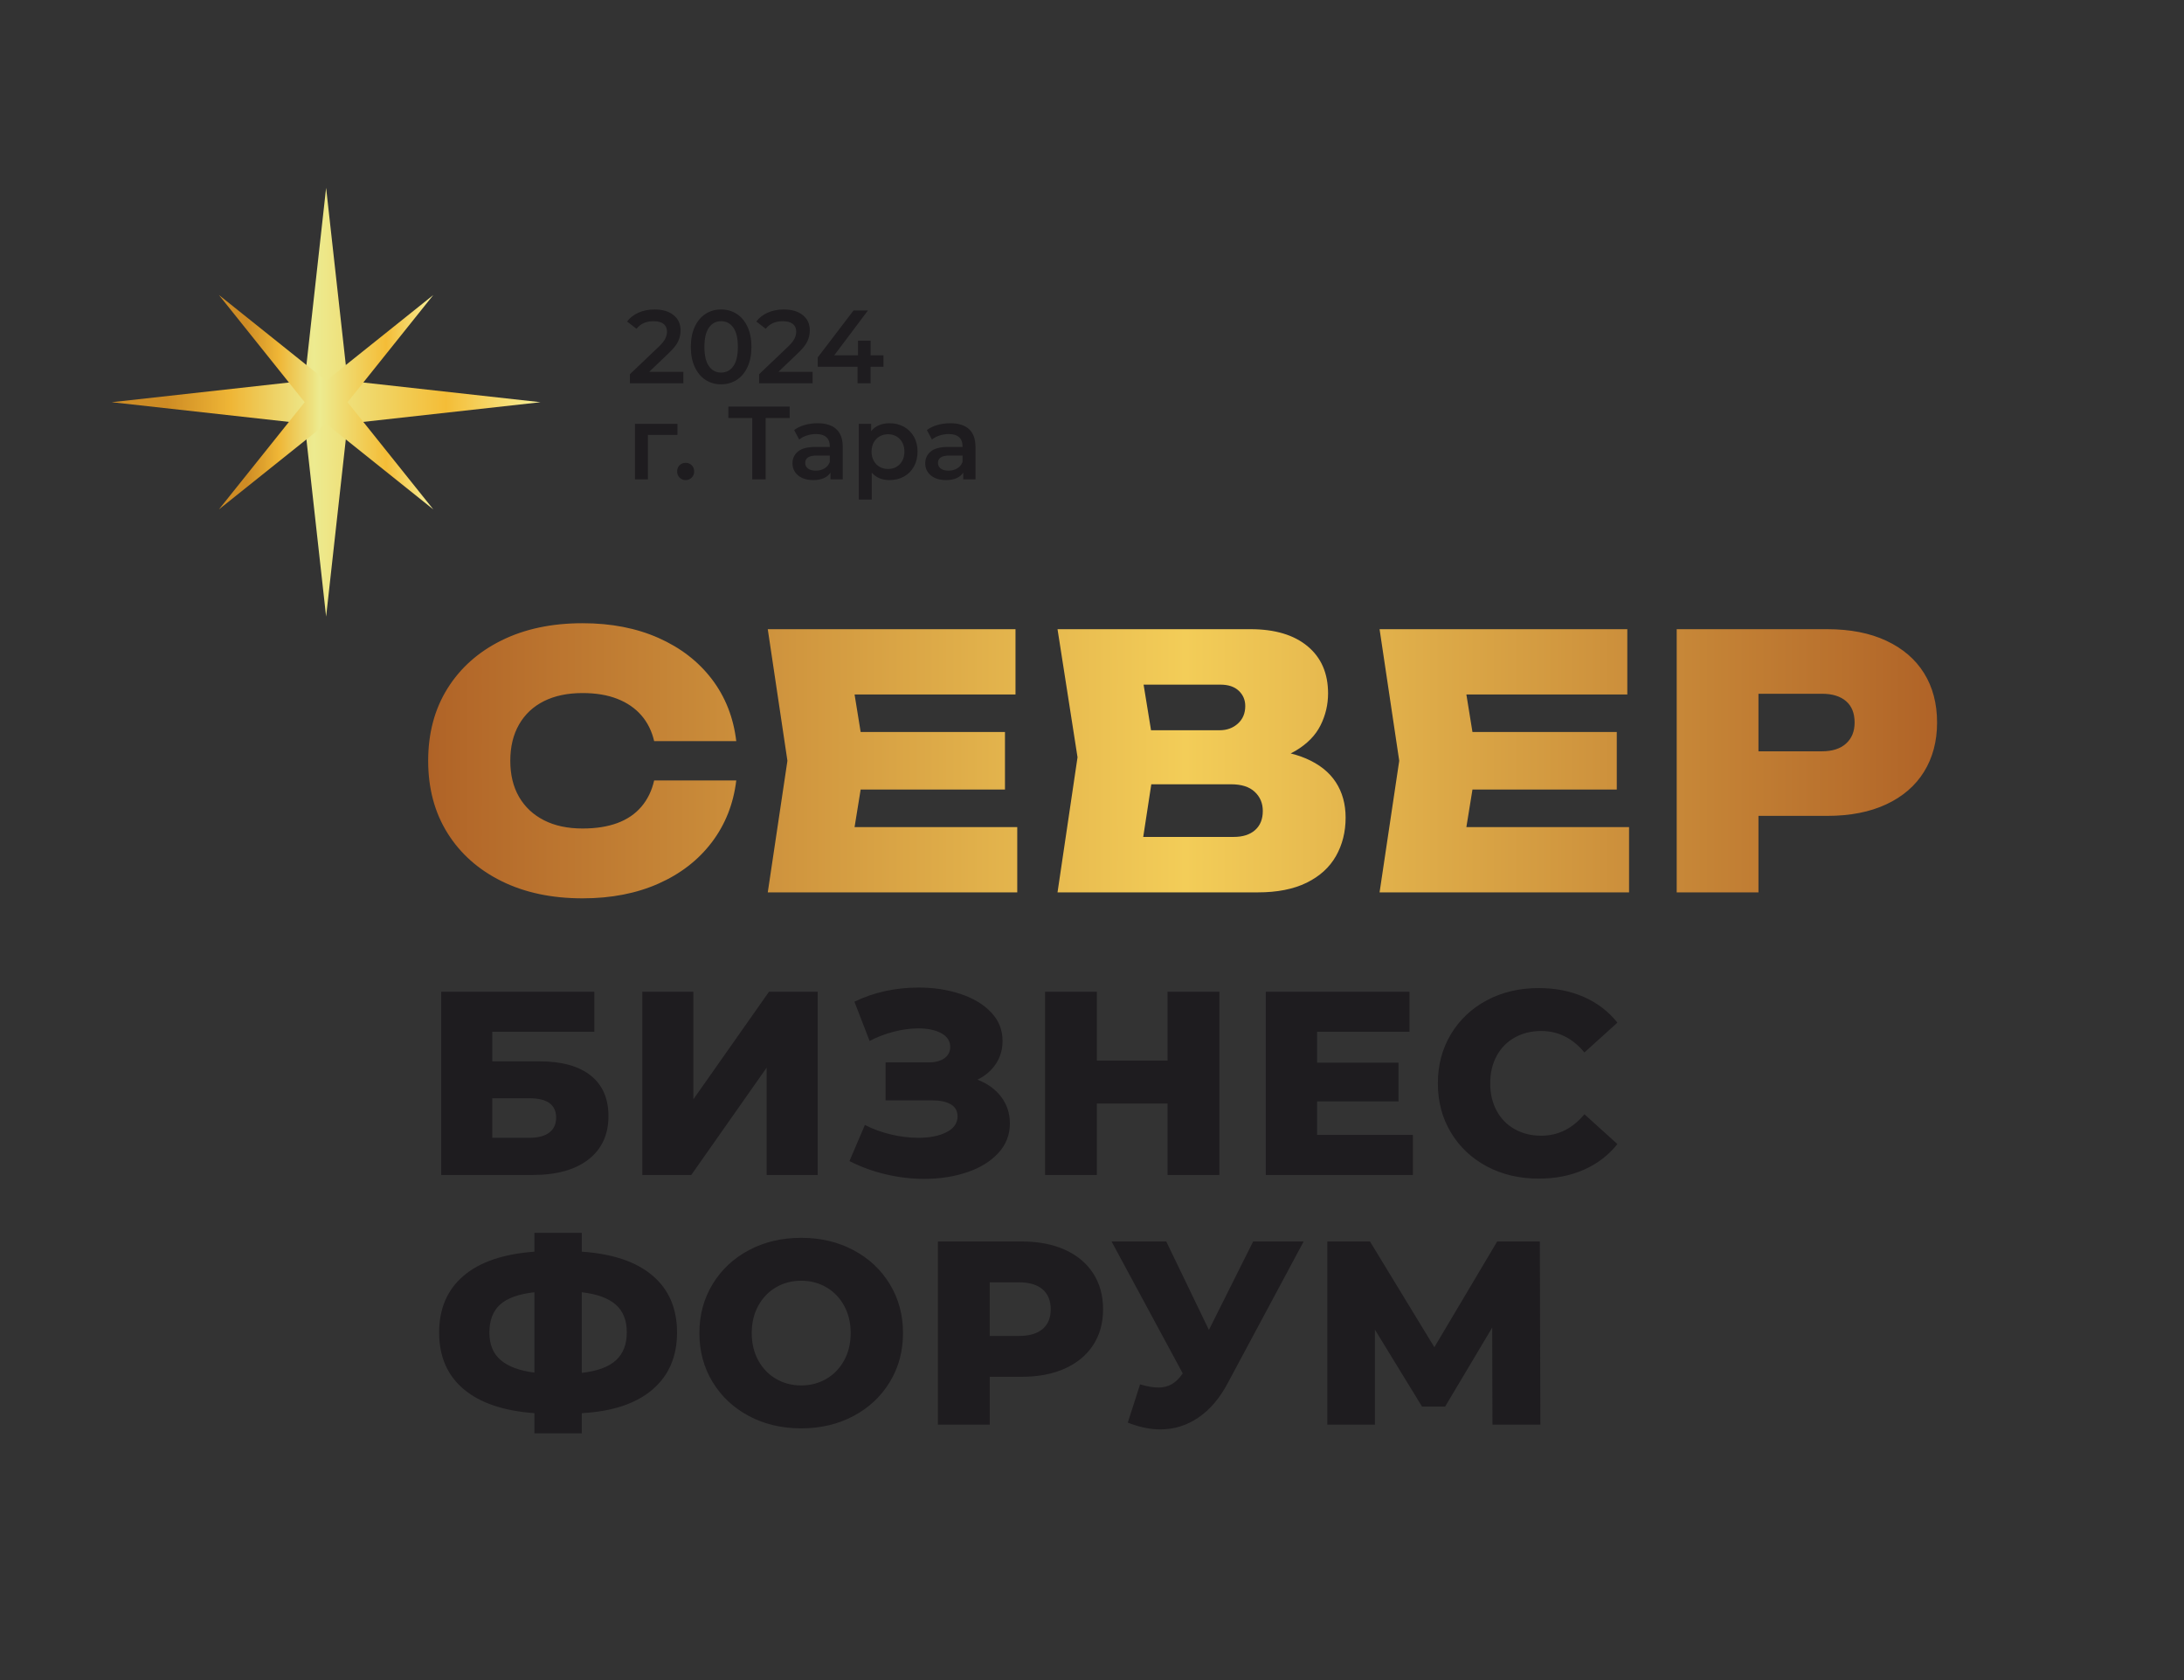
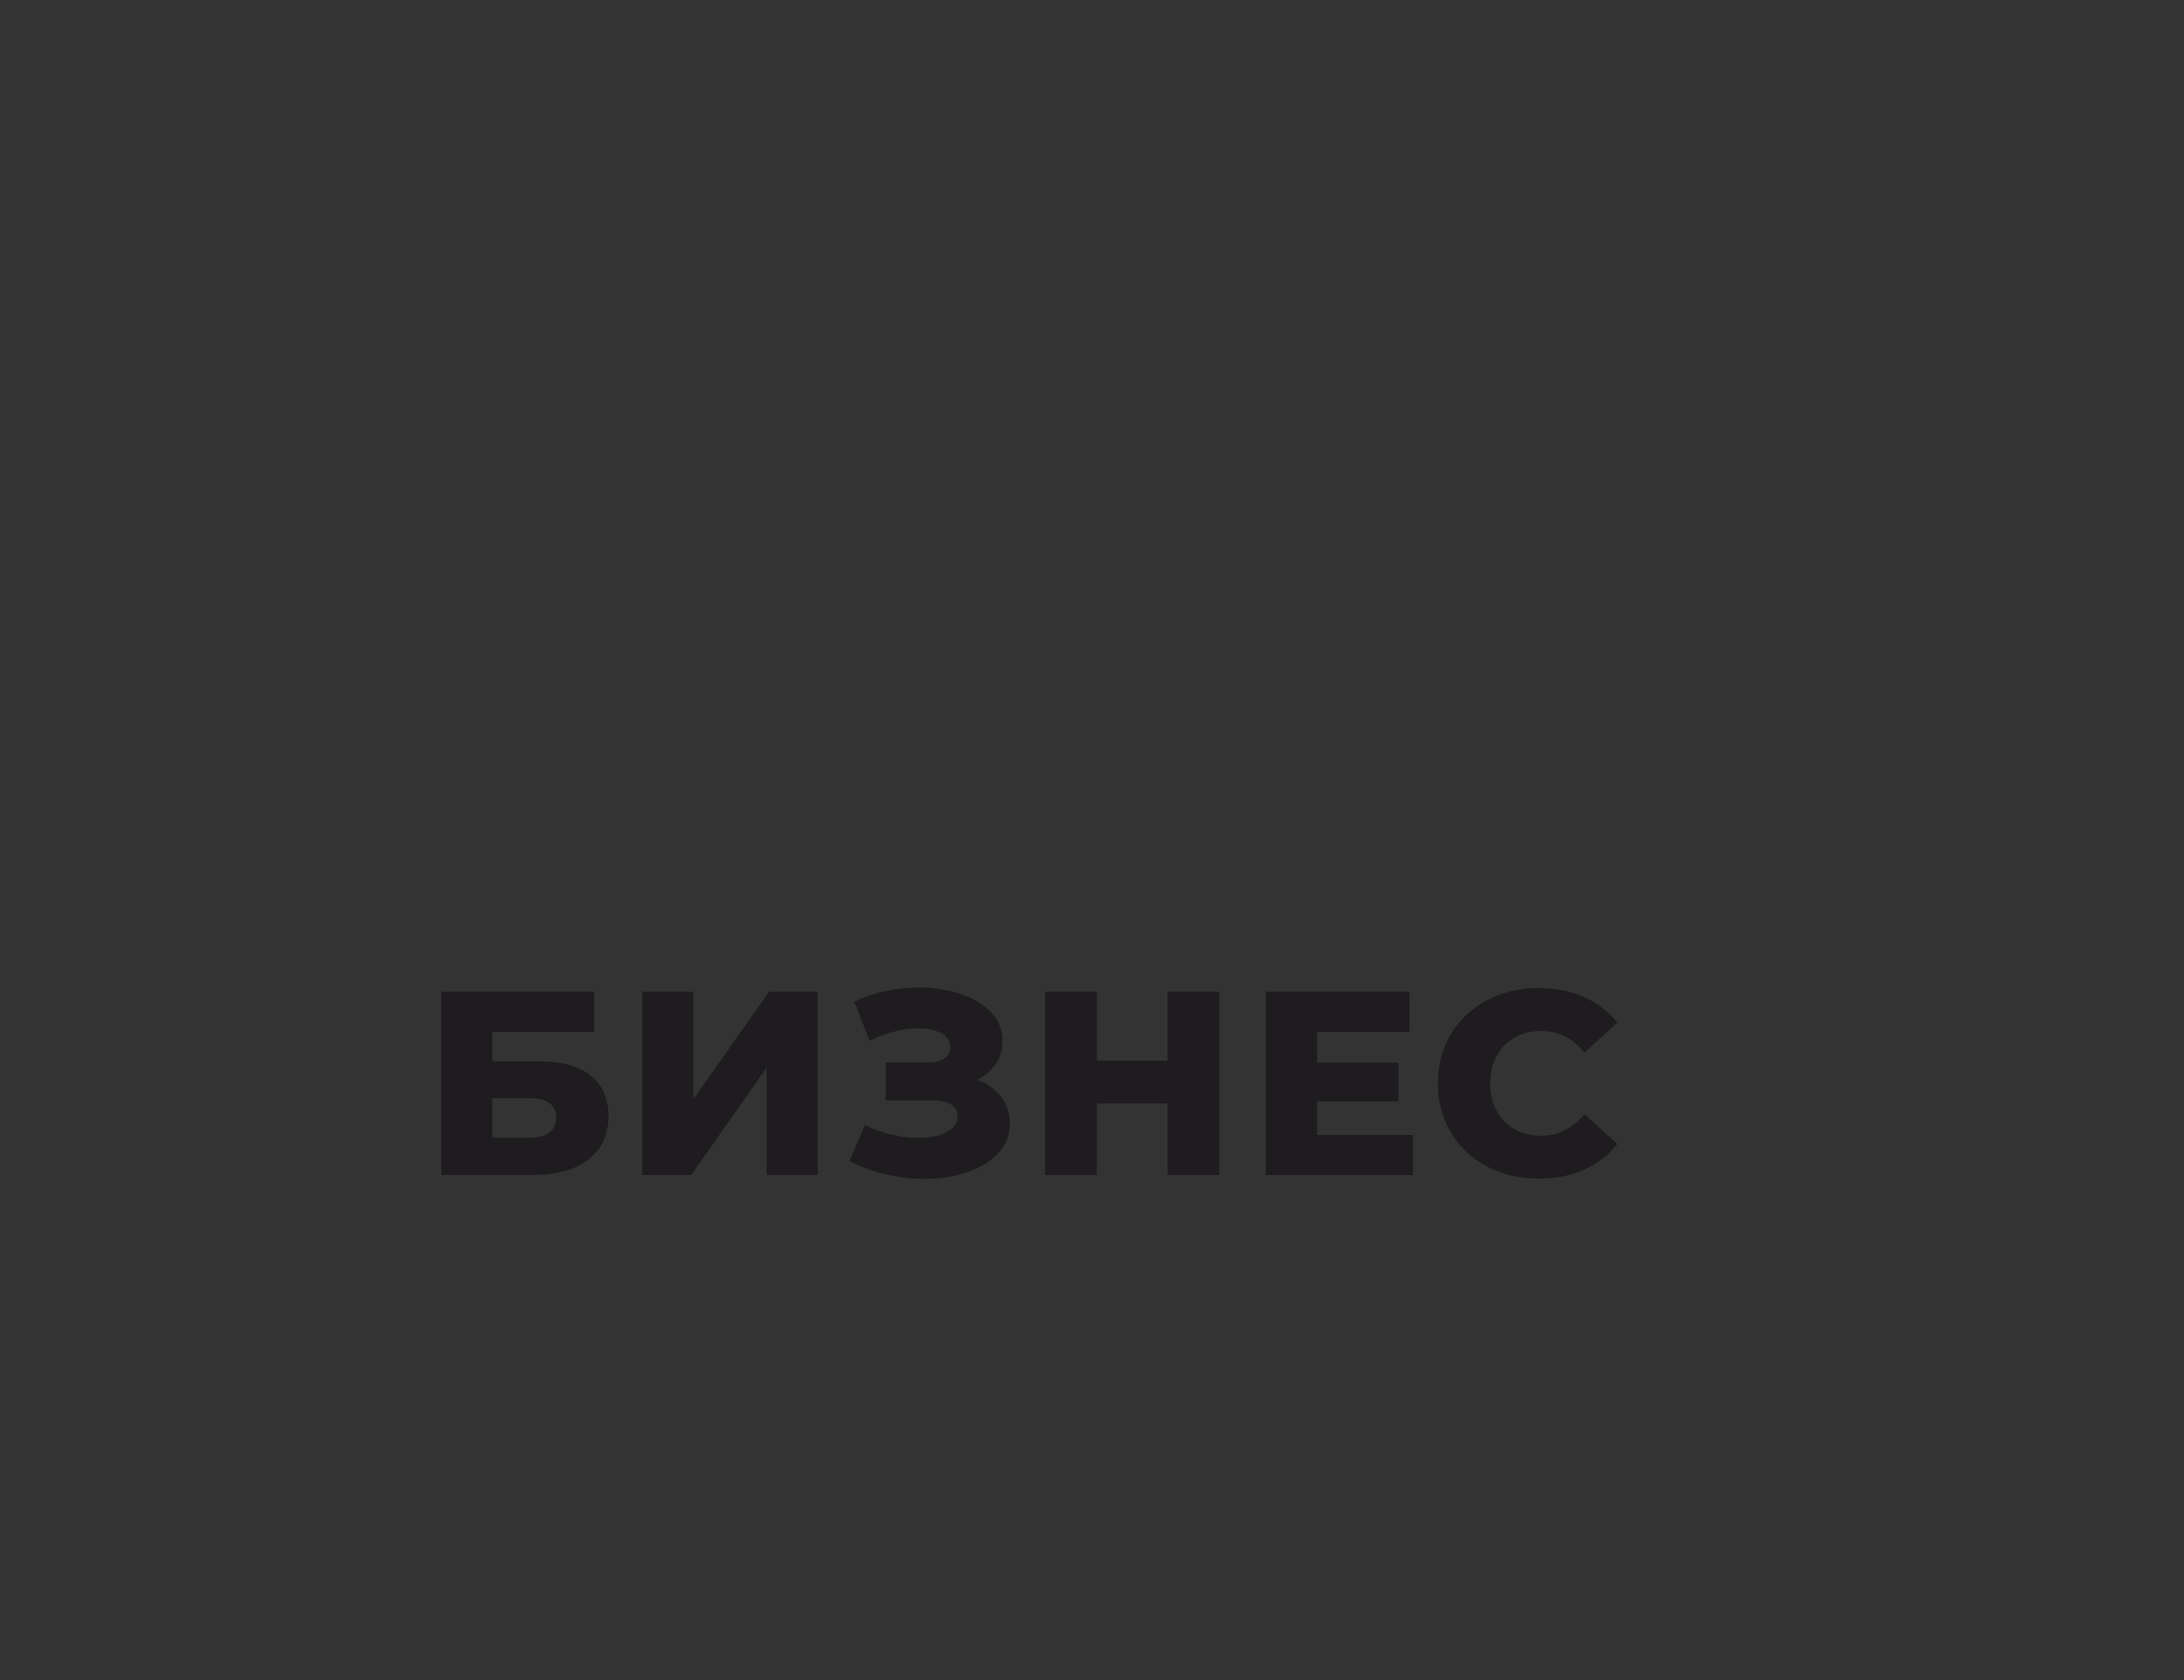
<svg xmlns="http://www.w3.org/2000/svg" xmlns:xlink="http://www.w3.org/1999/xlink" xml:space="preserve" width="130mm" height="100mm" version="1.1" style="shape-rendering:geometricPrecision; text-rendering:geometricPrecision; image-rendering:optimizeQuality; fill-rule:evenodd; clip-rule:evenodd" viewBox="0 0 13000 10000">
  <rect x="0" y="0" width="13000" height="10000" fill="#333333" stroke="none" />
  <defs>
    <style type="text/css"> .fil1 {fill:#1E1C1F;fill-rule:nonzero} .fil3 {fill:url(#id0)} .fil2 {fill:url(#id1)} .fil0 {fill:url(#id2);fill-rule:nonzero} </style>
    <linearGradient id="id0" gradientUnits="userSpaceOnUse" x1="1303.11" y1="2393.98" x2="2579.21" y2="2393.98">
      <stop offset="0" style="stop-opacity:1; stop-color:#CE8C24" />
      <stop offset="0.129" style="stop-opacity:1; stop-color:#CE8C24" />
      <stop offset="0.278" style="stop-opacity:1; stop-color:#EFB636" />
      <stop offset="0.471" style="stop-opacity:1; stop-color:#EDEB90" />
      <stop offset="0.78" style="stop-opacity:1; stop-color:#F4BD37" />
      <stop offset="1" style="stop-opacity:1; stop-color:#F8F19A" />
    </linearGradient>
    <linearGradient id="id1" gradientUnits="userSpaceOnUse" xlink:href="#id0" x1="665.02" y1="2393.97" x2="3217.3" y2="2393.97"> </linearGradient>
    <linearGradient id="id2" gradientUnits="userSpaceOnUse" x1="2548.68" y1="4528.23" x2="11530.11" y2="4528.23">
      <stop offset="0" style="stop-opacity:1; stop-color:#B06327" />
      <stop offset="0.502" style="stop-opacity:1; stop-color:#F3CD58" />
      <stop offset="1" style="stop-opacity:1; stop-color:#B06327" />
    </linearGradient>
  </defs>
  <g id="Слой_x0020_1">
-     <path class="fil0" d="M4382.54 4645.2c-16.71,139.25 -65.1,261.78 -145.17,367.61 -80.06,105.83 -185.89,187.98 -317.47,246.46 -131.59,58.49 -282.32,87.73 -452.2,87.73 -183.8,0 -344.63,-34.12 -482.48,-102.35 -137.86,-68.23 -245.08,-163.61 -321.66,-286.15 -76.58,-122.53 -114.88,-265.95 -114.88,-430.26 0,-164.31 38.3,-307.73 114.88,-430.27 76.58,-122.53 183.8,-217.92 321.66,-286.15 137.85,-68.22 298.68,-102.34 482.48,-102.34 169.88,0 320.61,29.24 452.2,87.72 131.58,58.49 237.41,140.29 317.47,245.42 80.07,105.13 128.46,228.02 145.17,368.65l-488.75 0c-13.93,-59.87 -39.34,-111.04 -76.24,-153.51 -36.9,-42.47 -84.59,-75.2 -143.07,-98.17 -58.49,-22.98 -127.41,-34.46 -206.78,-34.46 -89.12,0 -165.7,16.01 -229.76,48.03 -64.05,32.03 -113.48,78.33 -148.29,138.9 -34.81,60.57 -52.22,132.63 -52.22,216.18 0,83.55 17.41,155.26 52.22,215.13 34.81,59.88 84.24,106.18 148.29,138.9 64.06,32.72 140.64,49.08 229.76,49.08 79.37,0 148.29,-10.79 206.78,-32.37 58.48,-21.59 106.17,-53.96 143.07,-97.13 36.9,-43.16 62.31,-95.38 76.24,-156.65l488.75 0zm1599.45 -288.23l0 342.54 -1163.39 0 0 -342.54 1163.39 0zm-831.29 171.27l-98.17 605.71 -190.06 -210.95 1192.63 0 0 388.49 -1485.05 0 116.97 -783.25 -116.97 -783.25 1474.6 0 0 388.49 -1182.18 0 190.06 -210.96 98.17 605.72zm2286.62 18.8l39.69 -87.73c118.36,2.79 217.22,21.24 296.59,55.35 79.37,34.12 138.55,81.11 177.54,140.99 38.99,59.87 58.48,130.19 58.48,210.95 0,84.94 -19.15,161.18 -57.44,228.71 -38.29,67.54 -96.43,120.45 -174.4,158.74 -77.98,38.29 -174.75,57.44 -290.33,57.44l-1192.63 0 119.06 -804.14 -119.06 -762.36 1148.77 0c144.81,0 257.95,33.76 339.41,101.3 81.46,67.53 122.19,161.17 122.19,280.92 0,66.84 -14.97,130.2 -44.91,190.07 -29.94,59.88 -79.37,110.35 -148.3,151.43 -68.92,41.08 -160.48,67.19 -274.66,78.33zm-666.28 655.84l-185.89 -221.4 758.18 0c54.31,0 96.78,-13.58 127.41,-40.73 30.64,-27.15 45.95,-65.1 45.95,-113.83 0,-45.95 -16.01,-83.9 -48.04,-113.83 -32.02,-29.94 -78.67,-44.91 -139.94,-44.91l-630.78 0 0 -321.66 561.86 0c43.16,0 79.37,-13.22 108.61,-39.68 29.24,-26.46 43.86,-61.27 43.86,-104.43 0,-36.21 -12.88,-66.49 -38.64,-90.86 -25.76,-24.37 -62.31,-36.55 -109.66,-36.55l-676.72 0 183.8 -221.4 106.52 653.75 -106.52 695.53zm2852.65 -845.91l0 342.54 -1163.39 0 0 -342.54 1163.39 0zm-831.29 171.27l-98.17 605.71 -190.06 -210.95 1192.63 0 0 388.49 -1485.05 0 116.97 -783.25 -116.97 -783.25 1474.6 0 0 388.49 -1182.18 0 190.06 -210.96 98.17 605.72zm2084.02 -783.25c136.46,0 253.78,22.97 351.94,68.92 98.17,45.95 173.02,110.35 224.54,193.21 51.52,82.85 77.28,180.67 77.28,293.45 0,111.4 -25.76,208.87 -77.28,292.42 -51.52,83.54 -126.37,148.29 -224.54,194.24 -98.16,45.95 -215.48,68.93 -351.94,68.93l-670.46 0 0 -384.32 639.13 0c61.27,0 108.96,-15.31 143.08,-45.95 34.11,-30.63 51.17,-72.4 51.17,-125.32 0,-55.69 -17.06,-98.16 -51.17,-127.41 -34.12,-29.24 -81.81,-43.86 -143.08,-43.86l-597.36 0 219.31 -221.4 0 1403.59 -486.66 0 0 -1566.5 896.04 0z" />
    <path class="fil1" d="M2626.32 5902.99l911.37 0 0 238.35 -607.58 0 0 176.05 281.98 0c131.9,0 233.16,28.04 303.79,84.12 70.62,56.09 105.93,136.58 105.93,241.47 0,110.1 -39.46,196.04 -118.4,257.84 -78.93,61.79 -189.54,92.69 -331.83,92.69l-545.26 0 0 -1090.52zm525.01 869.3c51.93,0 91.4,-10.39 118.4,-31.16 27,-20.77 40.51,-50.37 40.51,-88.8 0,-76.85 -52.97,-115.28 -158.91,-115.28l-221.22 0 0 235.24 221.22 0zm672.06 -869.3l303.79 0 0 640.29 450.23 -640.29 289.77 0 0 1090.52 -303.79 0 0 -638.73 -448.67 638.73 -291.33 0 0 -1090.52zm1994.71 523.45c60.24,22.85 107.49,57.12 141.77,102.82 34.27,45.7 51.41,98.15 51.41,157.35 0,67.5 -22.85,126.18 -68.55,176.04 -45.7,49.85 -107.5,88.02 -185.39,114.5 -77.89,26.49 -163.58,39.73 -257.05,39.73 -73.74,0 -148.78,-8.83 -225.12,-26.49 -76.33,-17.65 -149.29,-44.14 -218.88,-79.45l91.92 -214.99c48.81,24.93 101,43.88 156.56,56.87 55.57,12.98 109.32,19.47 161.24,19.47 68.55,0 124.64,-11.17 168.26,-33.5 43.62,-22.32 65.43,-53.74 65.43,-94.25 0,-32.19 -13.5,-56.08 -40.51,-71.66 -27,-15.58 -63.35,-23.37 -109.05,-23.37l-278.86 0 0 -225.89 253.93 0c41.55,0 73.74,-8.31 96.59,-24.93 22.85,-16.62 34.28,-38.95 34.28,-66.99 0,-35.31 -17.66,-62.57 -52.97,-81.79 -35.31,-19.21 -81.01,-28.82 -137.1,-28.82 -45.69,0 -93.99,6.49 -144.88,19.48 -50.89,12.98 -99.18,31.41 -144.88,55.3l-90.36 -233.68c116.32,-56.09 244.07,-84.13 383.24,-84.13 89.32,0 172.15,12.72 248.48,38.17 76.34,25.44 137.1,62.06 182.28,109.83 45.18,47.78 67.77,104.38 67.77,169.81 0,50.89 -13.25,96.33 -39.73,136.32 -26.48,39.98 -63.1,71.4 -109.83,94.25zm1440.1 -523.45l0 1090.52 -308.47 0 0 -425.3 -420.63 0 0 425.3 -308.46 0 0 -1090.52 308.46 0 0 409.72 420.63 0 0 -409.72 308.47 0zm1151.89 852.16l0 238.36 -875.54 0 0 -1090.52 855.28 0 0 238.35 -549.93 0 0 183.84 484.5 0 0 230.56 -484.5 0 0 199.41 570.19 0zm748.39 260.17c-114.24,0 -216.8,-24.15 -307.68,-72.44 -90.88,-48.3 -162.28,-115.54 -214.21,-201.75 -51.93,-86.2 -77.9,-183.83 -77.9,-292.88 0,-109.05 25.97,-206.68 77.9,-292.88 51.93,-86.21 123.33,-153.46 214.21,-201.75 90.88,-48.3 193.44,-72.44 307.68,-72.44 99.71,0 189.55,17.65 269.52,52.96 79.97,35.32 146.44,86.21 199.41,152.68l-196.3 177.6c-70.62,-85.17 -156.31,-127.75 -257.05,-127.75 -59.2,0 -111.91,12.98 -158.12,38.95 -46.22,25.96 -82.05,62.57 -107.5,109.83 -25.44,47.25 -38.17,101.52 -38.17,162.8 0,61.28 12.73,115.54 38.17,162.8 25.45,47.25 61.28,83.86 107.5,109.83 46.21,25.96 98.92,38.95 158.12,38.95 100.74,0 186.43,-42.59 257.05,-127.75l196.3 177.6c-52.97,66.47 -119.44,117.36 -199.41,152.67 -79.97,35.31 -169.81,52.97 -269.52,52.97z" />
-     <path class="fil1" d="M4029.99 7931.58c0,142.29 -48.55,255.24 -145.66,338.84 -97.11,83.61 -237.58,130.61 -421.41,140.99l0 119.96 -281.98 0 0 -119.96c-183.83,-13.5 -324.3,-61.27 -421.41,-143.32 -97.1,-82.05 -145.66,-194.22 -145.66,-336.51 0,-142.28 48.3,-254.71 144.88,-337.28 96.59,-82.57 237.32,-130.6 422.19,-144.11l0 -112.16 281.98 0 0 112.16c183.83,12.47 324.3,59.98 421.41,142.55 97.11,82.57 145.66,195.52 145.66,338.84zm-567.07 239.92c92.44,-10.39 160.2,-35.31 203.31,-74.78 43.1,-39.47 64.65,-95.03 64.65,-166.7 0,-71.66 -22.07,-126.7 -66.21,-165.13 -44.14,-38.43 -111.39,-62.84 -201.75,-73.22l0 479.83zm-549.93 -239.92c0,70.63 22.33,125.15 66.99,163.58 44.65,38.43 111.64,63.36 200.96,74.78l0 -478.27c-93.47,10.38 -161.5,34.79 -204.08,73.22 -42.58,38.43 -63.87,93.99 -63.87,166.69zm1856.05 570.19c-115.29,0 -218.89,-24.41 -310.8,-73.22 -91.92,-48.81 -164.1,-116.32 -216.55,-202.53 -52.45,-86.2 -78.67,-183.31 -78.67,-291.32 0,-108.02 26.22,-205.12 78.67,-291.33 52.45,-86.2 124.63,-153.71 216.55,-202.52 91.91,-48.82 195.51,-73.22 310.8,-73.22 115.28,0 218.88,24.4 310.79,73.22 91.92,48.81 164.1,116.32 216.55,202.52 52.45,86.21 78.68,183.31 78.68,291.33 0,108.01 -26.23,205.12 -78.68,291.32 -52.45,86.21 -124.63,153.72 -216.55,202.53 -91.91,48.81 -195.51,73.22 -310.79,73.22zm0 -255.49c55.04,0 104.89,-12.99 149.55,-38.95 44.66,-25.97 79.98,-62.58 105.94,-109.83 25.96,-47.26 38.95,-101.52 38.95,-162.8 0,-61.28 -12.99,-115.55 -38.95,-162.8 -25.96,-47.26 -61.28,-83.87 -105.94,-109.83 -44.66,-25.97 -94.51,-38.95 -149.55,-38.95 -55.05,0 -104.9,12.98 -149.56,38.95 -44.66,25.96 -79.97,62.57 -105.94,109.83 -25.96,47.25 -38.95,101.52 -38.95,162.8 0,61.28 12.99,115.54 38.95,162.8 25.97,47.25 61.28,83.86 105.94,109.83 44.66,25.96 94.51,38.95 149.56,38.95zm1312.35 -856.84c98.66,0 184.35,16.35 257.05,49.07 72.7,32.72 128.78,79.45 168.25,140.21 39.47,60.76 59.2,132.16 59.2,214.21 0,82.05 -19.73,153.19 -59.2,213.43 -39.47,60.24 -95.55,106.72 -168.25,139.43 -72.7,32.72 -158.39,49.08 -257.05,49.08l-190.07 0 0 285.09 -308.46 0 0 -1090.52 498.53 0zm-18.7 562.4c63.36,0 111.13,-13.77 143.33,-41.29 32.19,-27.52 48.29,-66.73 48.29,-117.62 0,-50.89 -16.1,-90.36 -48.29,-118.4 -32.2,-28.04 -79.97,-42.06 -143.33,-42.06l-171.37 0 0 319.37 171.37 0zm1697.15 -562.4l-451.79 842.82c-47.77,90.35 -106.2,158.9 -175.26,205.64 -69.07,46.73 -144.63,70.1 -226.68,70.1 -60.23,0 -124.63,-13.5 -193.17,-40.5l73.22 -227.46c42.58,12.47 78.93,18.7 109.05,18.7 30.12,0 56.86,-6.75 80.23,-20.25 23.37,-13.5 44.92,-34.8 64.65,-63.88l-423.74 -785.17 325.6 0 253.93 526.56 263.29 -526.56 300.67 0zm1123.84 1090.52l-1.56 -577.98 -280.42 470.49 -137.09 0 -280.42 -458.02 0 565.51 -283.54 0 0 -1090.52 253.94 0 383.24 629.38 373.89 -629.38 253.94 0 3.11 1090.52 -285.09 0z" />
-     <path class="fil1" d="M4067.64 2213.27l0 68.07 -318.27 0 0 -53.84 171.47 -163.38c19.33,-18.57 32.38,-34.76 39.17,-48.58 6.79,-13.82 10.18,-27.54 10.18,-41.15 0,-20.22 -6.79,-35.69 -20.36,-46.42 -13.57,-10.73 -33.51,-16.09 -59.83,-16.09 -44,0 -77.72,15.06 -101.15,45.18l-56.13 -43.32c16.86,-22.69 39.58,-40.33 68.15,-52.92 28.59,-12.58 60.56,-18.87 95.92,-18.87 46.87,0 84.3,11.14 112.26,33.42 27.96,22.28 41.94,52.6 41.94,90.97 0,23.52 -4.94,45.59 -14.81,66.22 -9.86,20.63 -28.78,44.14 -56.75,70.55l-115.33 110.16 203.54 0zm224.52 74.26c-34.54,0 -65.38,-8.77 -92.52,-26.3 -27.14,-17.54 -48.53,-43.12 -64.15,-76.74 -15.62,-33.63 -23.44,-73.54 -23.44,-119.75 0,-46.21 7.82,-86.13 23.44,-119.75 15.62,-33.63 37.01,-59.2 64.15,-76.74 27.14,-17.53 57.98,-26.3 92.52,-26.3 34.53,0 65.48,8.77 92.83,26.3 27.34,17.54 48.83,43.11 64.45,76.74 15.62,33.62 23.44,73.54 23.44,119.75 0,46.21 -7.82,86.12 -23.44,119.75 -15.62,33.62 -37.11,59.2 -64.45,76.74 -27.35,17.53 -58.3,26.3 -92.83,26.3zm0 -69.93c30.84,0 55.2,-12.79 73.09,-38.37 17.89,-25.58 26.83,-63.74 26.83,-114.49 0,-50.75 -8.94,-88.91 -26.83,-114.49 -17.89,-25.58 -42.25,-38.37 -73.09,-38.37 -30.43,0 -54.59,12.79 -72.48,38.37 -17.89,25.58 -26.83,63.74 -26.83,114.49 0,50.75 8.94,88.91 26.83,114.49 17.89,25.58 42.05,38.37 72.48,38.37zm544.63 -4.33l0 68.07 -318.27 0 0 -53.84 171.47 -163.38c19.33,-18.57 32.38,-34.76 39.17,-48.58 6.79,-13.82 10.18,-27.54 10.18,-41.15 0,-20.22 -6.79,-35.69 -20.36,-46.42 -13.57,-10.73 -33.51,-16.09 -59.83,-16.09 -44,0 -77.72,15.06 -101.15,45.18l-56.13 -43.32c16.86,-22.69 39.58,-40.33 68.15,-52.92 28.59,-12.58 60.56,-18.87 95.92,-18.87 46.88,0 84.3,11.14 112.26,33.42 27.96,22.28 41.94,52.6 41.94,90.97 0,23.52 -4.94,45.59 -14.8,66.22 -9.87,20.63 -28.79,44.14 -56.75,70.55l-115.34 110.16 203.54 0zm421.89 -30.33l-76.48 0 0 98.4 -77.72 0 0 -98.4 -236.85 0 0 -55.7 212.8 -279.1 85.73 0 -200.46 266.73 141.25 0 0 -87.26 75.25 0 0 87.26 76.48 0 0 68.07zm-1226.19 405.49l-175.8 0 0 264.87 -77.1 0 0 -330.47 252.9 0 0 65.6zm48.72 269.2c-13.98,0 -25.9,-4.85 -35.77,-14.54 -9.86,-9.7 -14.81,-21.97 -14.81,-36.82 0,-15.27 4.84,-27.65 14.5,-37.13 9.66,-9.49 21.69,-14.24 36.08,-14.24 14.4,0 26.43,4.75 36.08,14.24 9.67,9.48 14.51,21.86 14.51,37.13 0,14.85 -4.94,27.12 -14.82,36.82 -9.86,9.69 -21.78,14.54 -35.77,14.54zm619.28 -369.46l-143.11 0 0 365.13 -79.56 0 0 -365.13 -142.48 0 0 -68.07 365.15 0 0 68.07zm165.92 30.95c48.52,0 85.64,11.65 111.33,34.96 25.7,23.31 38.55,58.48 38.55,105.52l0 193.7 -72.79 0 0 -40.23c-9.44,14.44 -22.92,25.48 -40.39,33.11 -17.47,7.64 -38.55,11.45 -63.22,11.45 -24.68,0 -46.26,-4.23 -64.76,-12.68 -18.51,-8.46 -32.8,-20.22 -42.87,-35.28 -10.08,-15.06 -15.12,-32.08 -15.12,-51.06 0,-29.7 11,-53.53 33,-71.47 22,-17.95 56.64,-26.92 103.93,-26.92l85.12 0 0 -4.96c0,-23.1 -6.89,-40.84 -20.66,-53.22 -13.78,-12.37 -34.24,-18.56 -61.38,-18.56 -18.5,0 -36.69,2.89 -54.57,8.66 -17.89,5.78 -33,13.82 -45.34,24.14l-30.22 -56.32c17.26,-13.2 38.03,-23.31 62.29,-30.32 24.26,-7.02 49.96,-10.52 77.1,-10.52zm-10.48 282.2c19.32,0 36.49,-4.44 51.5,-13.31 15.01,-8.87 25.59,-21.56 31.76,-38.06l0 -38.37 -79.57 0c-44.41,0 -66.61,14.65 -66.61,43.94 0,14.03 5.55,25.17 16.65,33.42 11.1,8.25 26.52,12.38 46.27,12.38zm438.54 -282.2c32.08,0 60.75,7.01 86.05,21.04 25.28,14.02 45.12,33.83 59.52,59.41 14.39,25.58 21.58,55.08 21.58,88.49 0,33.42 -7.19,63.02 -21.58,88.81 -14.4,25.79 -34.24,45.69 -59.52,59.72 -25.3,14.03 -53.97,21.04 -86.05,21.04 -44.41,0 -79.57,-14.85 -105.48,-44.56l0 160.29 -77.1 0 0 -450.53 73.41 0 0 43.32c12.74,-15.68 28.47,-27.44 47.18,-35.28 18.71,-7.83 39.38,-11.75 61.99,-11.75zm-8.64 272.29c28.38,0 51.71,-9.49 70.01,-28.46 18.3,-18.98 27.45,-43.94 27.45,-74.89 0,-30.94 -9.15,-55.9 -27.45,-74.88 -18.3,-18.98 -41.63,-28.47 -70.01,-28.47 -18.5,0 -35.15,4.23 -49.95,12.69 -14.81,8.46 -26.53,20.53 -35.16,36.2 -8.64,15.68 -12.96,33.84 -12.96,54.46 0,20.63 4.32,38.79 12.96,54.46 8.63,15.68 20.35,27.75 35.16,36.21 14.8,8.46 31.45,12.68 49.95,12.68zm370.7 -272.29c48.52,0 85.64,11.65 111.33,34.96 25.71,23.31 38.55,58.48 38.55,105.52l0 193.7 -72.78 0 0 -40.23c-9.45,14.44 -22.93,25.48 -40.4,33.11 -17.47,7.64 -38.55,11.45 -63.22,11.45 -24.68,0 -46.26,-4.23 -64.76,-12.68 -18.51,-8.46 -32.8,-20.22 -42.87,-35.28 -10.07,-15.06 -15.12,-32.08 -15.12,-51.06 0,-29.7 11.01,-53.53 33,-71.47 22,-17.95 56.64,-26.92 103.93,-26.92l85.12 0 0 -4.96c0,-23.1 -6.89,-40.84 -20.66,-53.22 -13.77,-12.37 -34.24,-18.56 -61.38,-18.56 -18.49,0 -36.69,2.89 -54.57,8.66 -17.89,5.78 -33,13.82 -45.34,24.14l-30.22 -56.32c17.26,-13.2 38.03,-23.31 62.29,-30.32 24.26,-7.02 49.96,-10.52 77.1,-10.52zm-10.48 282.2c19.32,0 36.49,-4.44 51.5,-13.31 15.01,-8.87 25.59,-21.56 31.76,-38.06l0 -38.37 -79.56 0c-44.42,0 -66.62,14.65 -66.62,43.94 0,14.03 5.55,25.17 16.65,33.42 11.11,8.25 26.52,12.38 46.27,12.38z" />
    <g id="_1822026453264">
-       <polygon class="fil2" points="1941.16,1117.84 2068.8,2266.35 3217.3,2393.98 2068.8,2521.62 1941.16,3670.12 1813.53,2521.62 665.02,2393.98 1813.53,2266.35 " />
-       <polygon class="fil3" points="1303.11,1755.93 1941.16,2266.35 2579.21,1755.93 2068.79,2393.98 2579.21,3032.03 1941.16,2521.61 1303.11,3032.03 1813.53,2393.98 " />
-     </g>
+       </g>
  </g>
</svg>